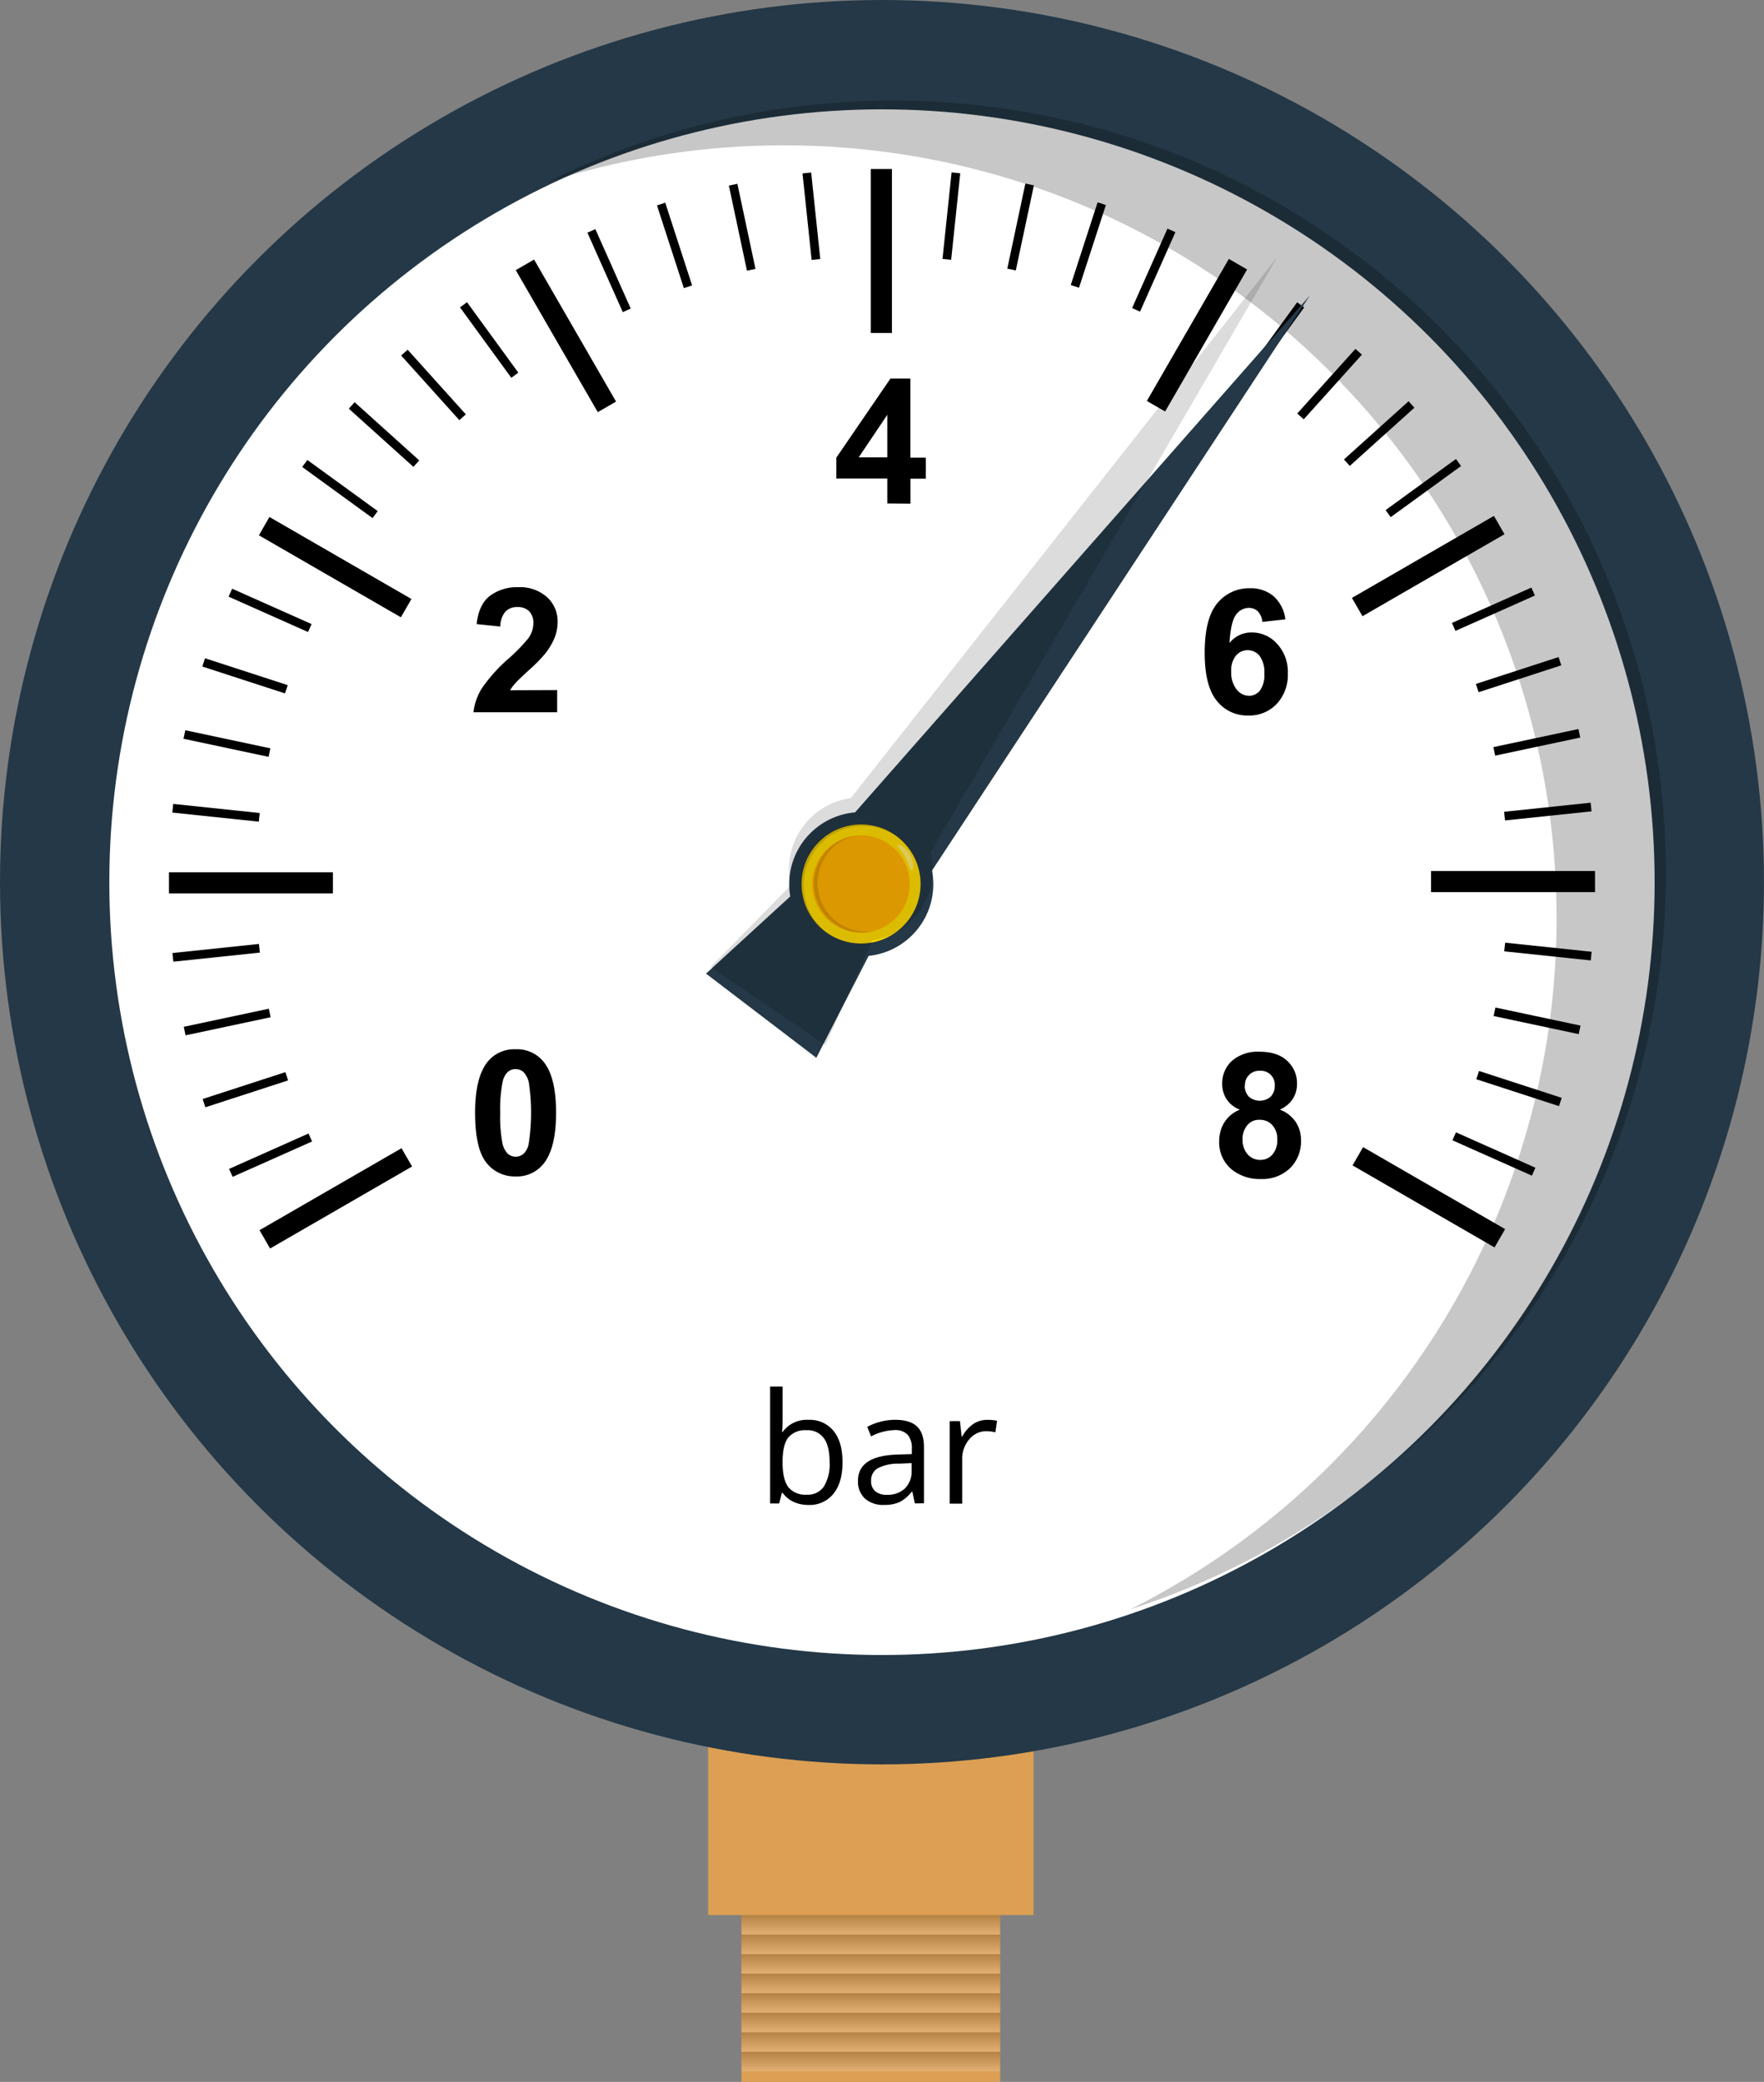
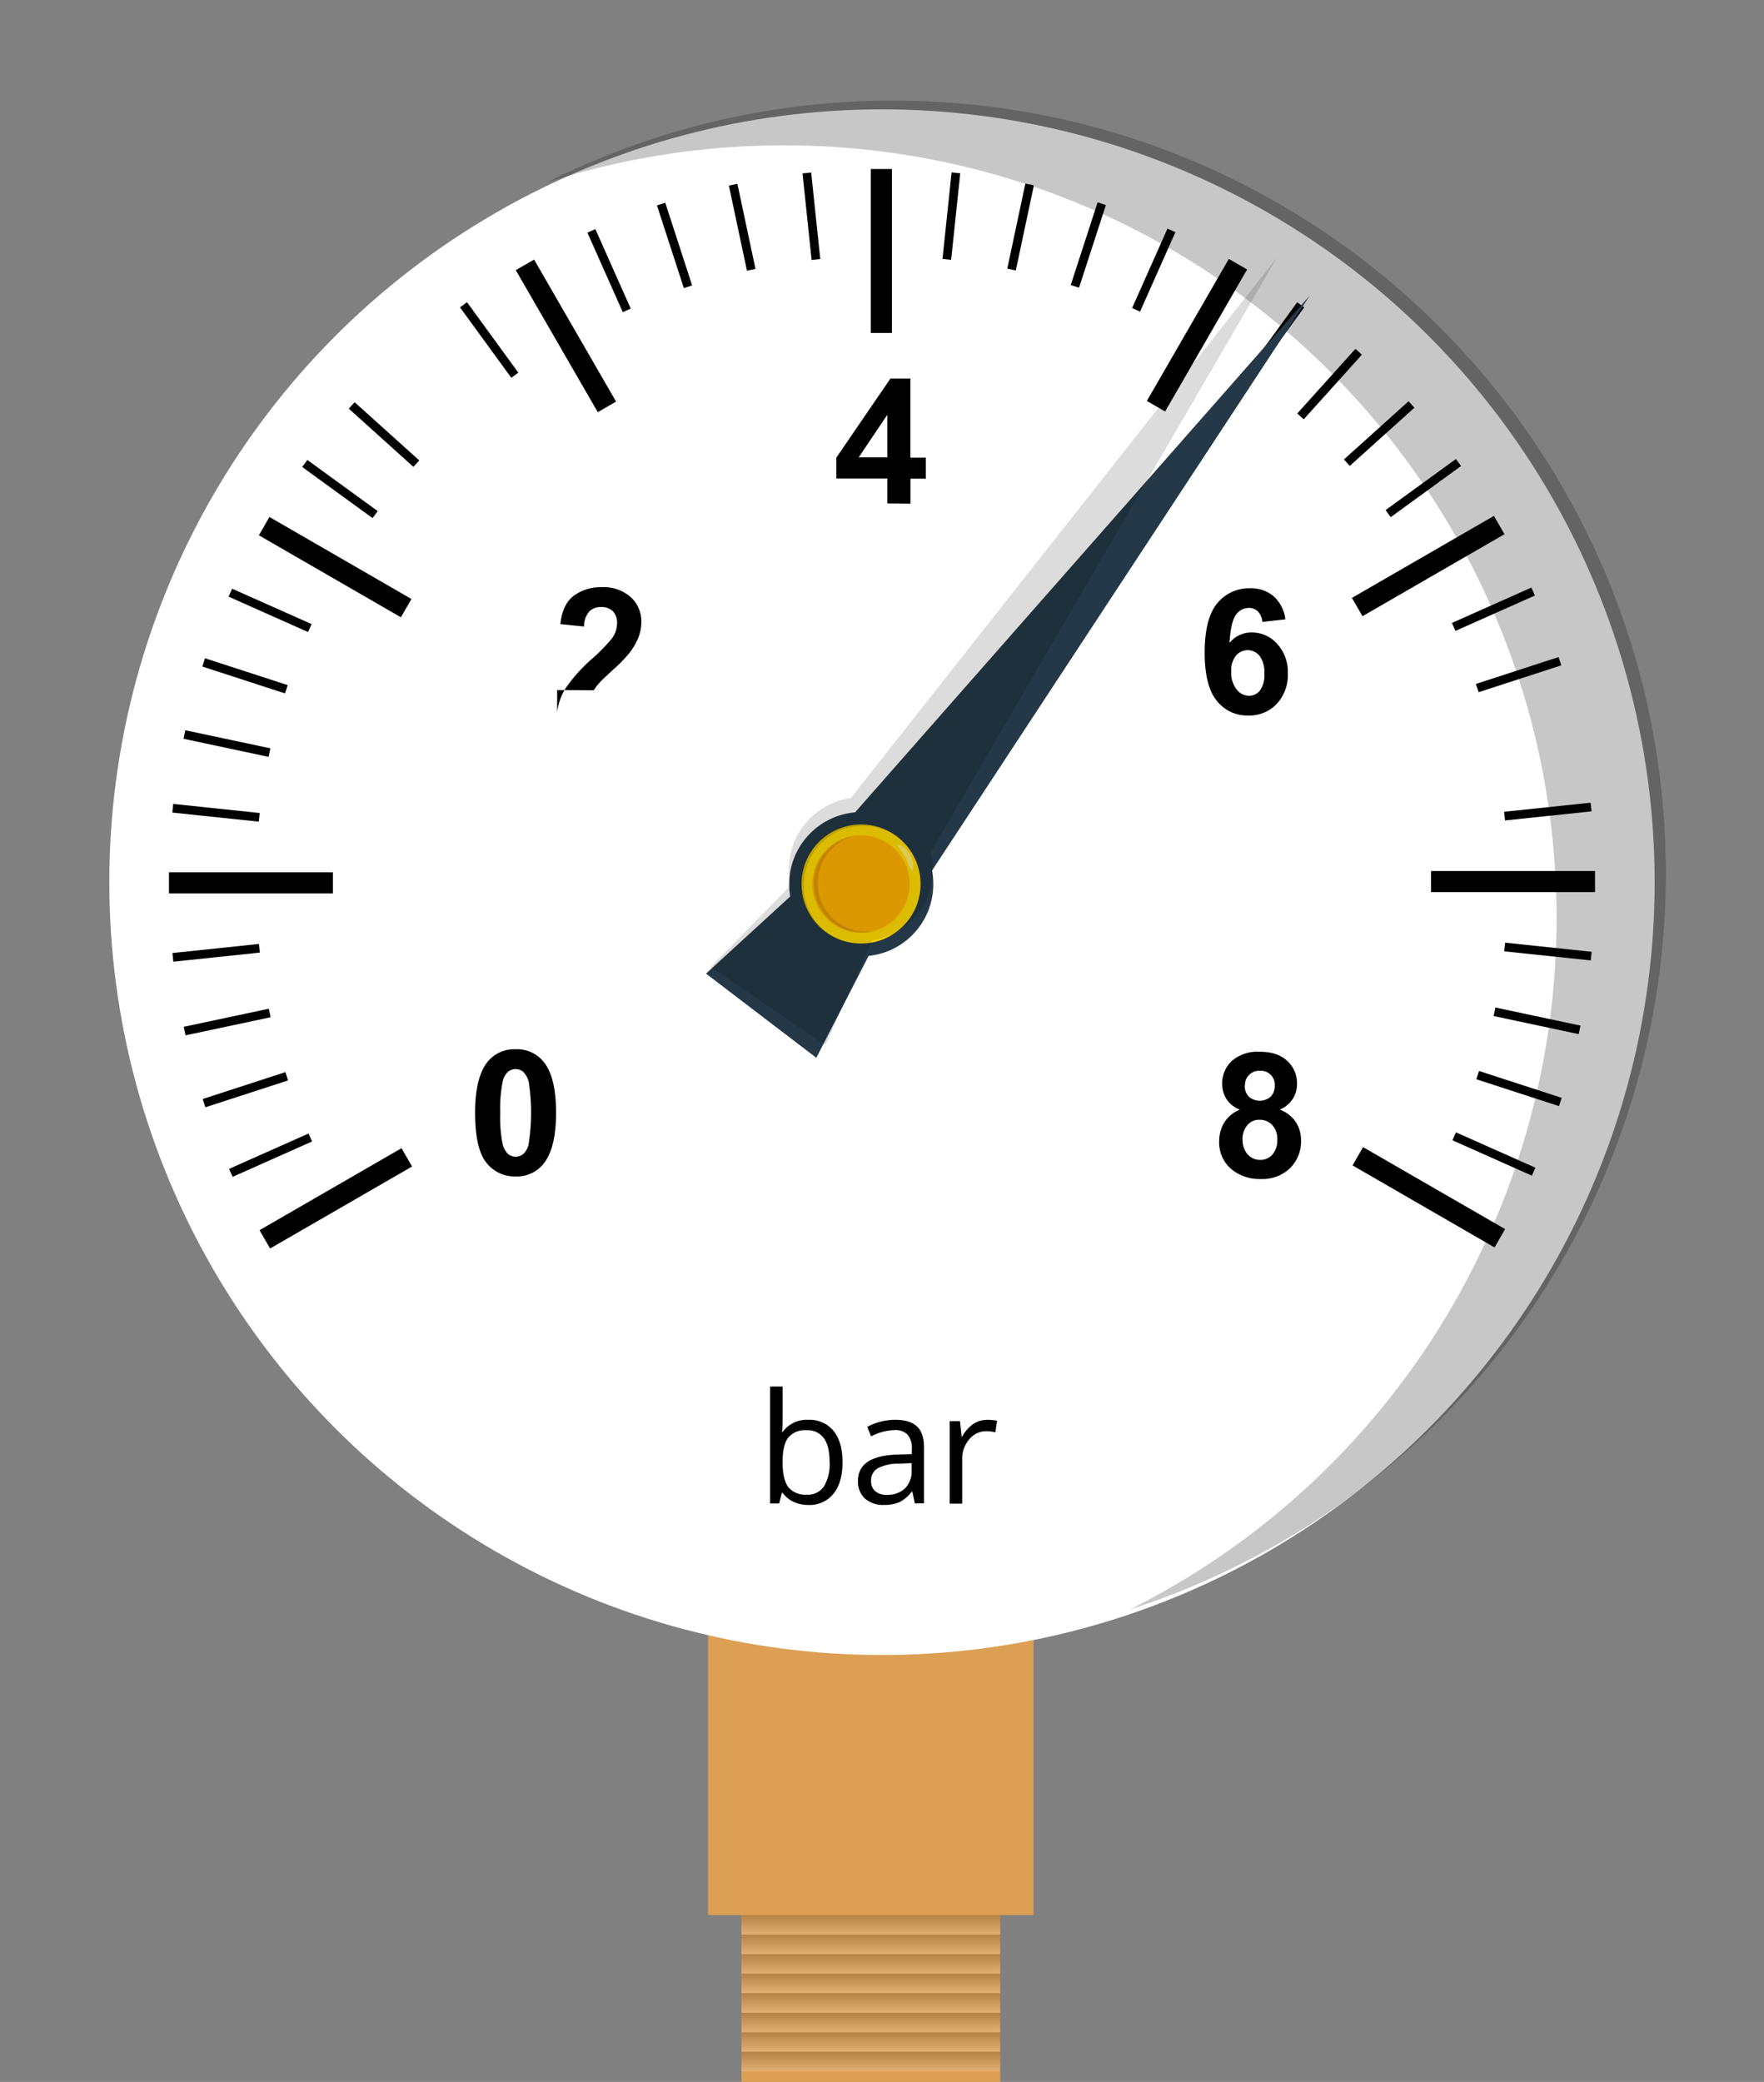
<svg xmlns="http://www.w3.org/2000/svg" xmlns:xlink="http://www.w3.org/1999/xlink" width="423.75" height="500" viewBox="0 0 423.75 500">
  <rect x="0" y="0" width="423.75" height="500" fill="#808080" stroke="none" />
  <defs>
    <style>
      .cls-1 {
        fill: #dc9f53;
      }

      .cls-2, .cls-3, .cls-4, .cls-5, .cls-6, .cls-7, .cls-8, .cls-9 {
        opacity: 0.18;
      }

      .cls-12, .cls-14, .cls-16, .cls-2, .cls-3, .cls-4, .cls-5, .cls-6, .cls-7, .cls-8, .cls-9 {
        isolation: isolate;
      }

      .cls-2 {
        fill: url(#Безымянный_градиент_8);
      }

      .cls-3 {
        fill: url(#Безымянный_градиент_8-2);
      }

      .cls-4 {
        fill: url(#Безымянный_градиент_8-3);
      }

      .cls-5 {
        fill: url(#Безымянный_градиент_8-4);
      }

      .cls-6 {
        fill: url(#Безымянный_градиент_8-5);
      }

      .cls-7 {
        fill: url(#Безымянный_градиент_8-6);
      }

      .cls-8 {
        fill: url(#Безымянный_градиент_8-7);
      }

      .cls-9 {
        fill: url(#Безымянный_градиент_8-8);
      }

      .cls-10 {
        fill: #243847;
      }

      .cls-11, .cls-16 {
        fill: #fff;
      }

      .cls-12 {
        opacity: 0.22;
      }

      .cls-13 {
        fill: #ffda00;
      }

      .cls-14 {
        opacity: 0.14;
      }

      .cls-15 {
        fill: #ffb000;
      }

      .cls-16 {
        opacity: 0.4;
      }
    </style>
    <linearGradient id="Безымянный_градиент_8" data-name="Безымянный градиент 8" x1="209.19" y1="885.38" x2="209.19" y2="890.07" gradientTransform="matrix(1, 0, 0, -1, 0, 1350)" gradientUnits="userSpaceOnUse">
      <stop offset="0" stop-color="#fff" />
      <stop offset="1" />
    </linearGradient>
    <linearGradient id="Безымянный_градиент_8-2" x1="209.19" y1="880.68" x2="209.19" y2="885.38" xlink:href="#Безымянный_градиент_8" />
    <linearGradient id="Безымянный_градиент_8-3" x1="209.19" y1="876" x2="209.19" y2="880.69" xlink:href="#Безымянный_градиент_8" />
    <linearGradient id="Безымянный_градиент_8-4" x1="209.19" y1="871.31" x2="209.19" y2="876" xlink:href="#Безымянный_градиент_8" />
    <linearGradient id="Безымянный_градиент_8-5" x1="209.19" y1="866.61" x2="209.19" y2="871.31" xlink:href="#Безымянный_градиент_8" />
    <linearGradient id="Безымянный_градиент_8-6" x1="209.19" y1="861.92" x2="209.19" y2="866.61" xlink:href="#Безымянный_градиент_8" />
    <linearGradient id="Безымянный_градиент_8-7" x1="209.19" y1="857.23" x2="209.19" y2="861.92" xlink:href="#Безымянный_градиент_8" />
    <linearGradient id="Безымянный_градиент_8-8" x1="209.19" y1="852.54" x2="209.19" y2="857.23" xlink:href="#Безымянный_градиент_8" />
  </defs>
  <title>Monometrs5Ресурс 1</title>
  <g id="Слой_2" data-name="Слой 2">
    <g id="Слой_1-2" data-name="Слой 1">
      <g id="Слой_2-2" data-name="Слой 2">
        <g id="Layer_1" data-name="Layer 1">
          <g>
            <rect class="cls-1" x="170.1" y="366.89" width="78.18" height="93.04" />
            <rect class="cls-1" x="178.11" y="406.96" width="62.16" height="93.04" />
            <rect class="cls-2" x="178.11" y="459.93" width="62.16" height="4.69" />
            <rect class="cls-3" x="178.11" y="464.62" width="62.16" height="4.69" />
            <rect class="cls-4" x="178.11" y="469.31" width="62.16" height="4.69" />
            <rect class="cls-5" x="178.11" y="474" width="62.16" height="4.69" />
            <rect class="cls-6" x="178.11" y="478.69" width="62.16" height="4.69" />
            <rect class="cls-7" x="178.11" y="483.39" width="62.16" height="4.69" />
            <rect class="cls-8" x="178.11" y="488.08" width="62.16" height="4.69" />
            <rect class="cls-9" x="178.11" y="492.77" width="62.16" height="4.69" />
          </g>
-           <circle class="cls-10" cx="211.87" cy="211.87" r="211.87" />
          <g>
            <circle class="cls-11" cx="211.87" cy="211.87" r="185.61" />
            <g>
              <rect x="193.87" y="41.48" width="2.09" height="20.89" transform="translate(-4.36 20.66) rotate(-6)" />
              <rect x="177.24" y="44.13" width="2.09" height="20.89" transform="translate(-7.45 38.26) rotate(-12)" />
              <rect x="160.99" y="48.5" width="2.09" height="20.89" transform="translate(-10.28 52.95) rotate(-18)" />
              <rect x="145.27" y="54.55" width="2.09" height="20.89" transform="translate(-13.79 65.13) rotate(-24)" />
              <rect x="116.46" y="71.19" width="2.09" height="20.93" transform="translate(-25.55 84.84) rotate(-36.07)" />
-               <rect x="103.09" y="82" width="2.09" height="20.89" transform="translate(-35.11 93.43) rotate(-42)" />
              <rect x="91.2" y="93.92" width="2.09" height="20.89" transform="translate(-47.03 103.08) rotate(-48)" />
              <rect x="80.62" y="107.01" width="2.09" height="20.89" transform="translate(-61.36 114.48) rotate(-54)" />
              <rect x="63.83" y="136.15" width="2.09" height="20.89" transform="translate(-95.43 146.23) rotate(-66)" />
              <rect x="57.81" y="151.87" width="2.09" height="20.89" transform="translate(-113.7 168.13) rotate(-72)" />
              <rect x="53.47" y="168.14" width="2.09" height="20.89" transform="translate(-131.5 194.77) rotate(-78)" />
              <rect x="50.85" y="184.76" width="2.09" height="20.89" transform="translate(-147.67 226.41) rotate(-84)" />
              <rect x="41.48" y="227.79" width="20.89" height="2.09" transform="translate(-23.64 6.68) rotate(-6)" />
              <rect x="44.13" y="244.41" width="20.89" height="2.09" transform="translate(-49.84 16.71) rotate(-12)" />
              <rect x="48.5" y="260.67" width="20.89" height="2.09" transform="translate(-77.99 31.02) rotate(-18)" />
              <rect x="54.55" y="276.39" width="20.89" height="2.09" transform="translate(-107.22 50.42) rotate(-24)" />
              <rect x="357.83" y="266.71" width="2.09" height="20.89" transform="translate(-40.29 492.27) rotate(-66)" />
              <rect x="363.85" y="250.99" width="2.09" height="20.89" transform="translate(3.5 527.68) rotate(-72)" />
              <rect x="368.19" y="234.72" width="2.09" height="20.89" transform="translate(52.66 555.36) rotate(-78)" />
              <rect x="370.81" y="218.09" width="2.09" height="20.89" transform="translate(105.7 574.46) rotate(-84)" />
              <rect x="361.38" y="193.87" width="20.89" height="2.09" transform="translate(-18.34 39.93) rotate(-6)" />
-               <rect x="358.73" y="177.24" width="20.89" height="2.09" transform="translate(-29 80.65) rotate(-12)" />
              <rect x="354.36" y="160.98" width="20.89" height="2.09" transform="translate(-32.22 120.66) rotate(-18)" />
              <rect x="348.31" y="145.27" width="20.89" height="2.09" transform="translate(-28.5 158.57) rotate(-24)" />
              <rect x="331.47" y="116.17" width="20.89" height="2.09" transform="translate(-3.6 223.36) rotate(-36)" />
              <rect x="320.86" y="103.09" width="20.89" height="2.09" transform="translate(15.42 248.43) rotate(-42)" />
              <rect x="308.94" y="91.2" width="20.89" height="2.09" transform="translate(37.13 267.87) rotate(-48)" />
              <rect x="295.85" y="80.62" width="20.89" height="2.09" transform="translate(60.2 281.46) rotate(-54)" />
              <rect x="266.71" y="63.83" width="20.89" height="2.09" transform="translate(105.16 291.68) rotate(-66)" />
              <rect x="251" y="57.81" width="20.89" height="2.09" transform="translate(124.67 289.31) rotate(-72)" />
              <rect x="234.72" y="53.47" width="20.89" height="2.09" transform="translate(140.87 282.99) rotate(-78)" />
              <rect x="218.09" y="50.85" width="20.89" height="2.09" transform="translate(153.04 273.76) rotate(-84)" />
              <polygon points="210.68 40.59 209.19 40.59 209.19 79.97 214.26 79.97 214.26 40.59 212.77 40.59 210.68 40.59" />
              <polygon points="127 63.09 127 63.09 125.19 64.13 125.19 64.13 123.9 64.88 143.6 98.99 147.99 96.45 128.3 62.34 127 63.09" />
              <polygon points="98.84 143.86 64.72 124.16 63.98 125.45 62.94 127.26 62.19 128.56 96.3 148.25 98.84 143.86" />
              <polygon points="79.97 209.49 40.59 209.49 40.59 210.98 40.59 213.07 40.59 214.56 79.97 214.56 79.97 209.49" />
              <polygon points="62.34 295.45 63.09 296.74 63.09 296.74 64.13 298.55 64.13 298.55 64.88 299.85 98.99 280.15 96.45 275.76 62.34 295.45" />
              <polygon points="327.44 275.5 324.91 279.89 359.02 299.59 359.77 298.3 359.77 298.3 360.81 296.49 360.81 296.49 361.56 295.19 327.44 275.5" />
              <polygon points="343.77 209.19 343.77 214.26 383.16 214.26 383.16 212.77 383.16 210.68 383.16 209.19 343.77 209.19" />
              <polygon points="361.41 128.3 360.66 127 359.62 125.19 358.87 123.9 324.76 143.6 327.3 147.99 361.41 128.3" />
              <rect x="267.85" y="77.98" width="39.39" height="5.07" transform="translate(74.04 289.27) rotate(-60)" />
            </g>
          </g>
-           <path d="M133.84,165.73v5.33H113.73a14,14,0,0,1,2-5.72,38,38,0,0,1,6.45-7.18,40.63,40.63,0,0,0,4.76-4.9,6.24,6.24,0,0,0,1.18-3.51,4,4,0,0,0-1-2.95,3.83,3.83,0,0,0-2.85-1,3.78,3.78,0,0,0-2.85,1.08,5.55,5.55,0,0,0-1.23,3.59l-5.69-.58c.34-3.16,1.4-5.42,3.2-6.79a10.78,10.78,0,0,1,6.72-2.07,9.75,9.75,0,0,1,7,2.39,7.84,7.84,0,0,1,2.53,5.94,10.34,10.34,0,0,1-.74,3.85,15.54,15.54,0,0,1-2.3,3.83,35.5,35.5,0,0,1-3.75,3.81c-1.81,1.67-3,2.77-3.44,3.33a9.63,9.63,0,0,0-1.18,1.59Z" />
+           <path d="M133.84,165.73v5.33a14,14,0,0,1,2-5.72,38,38,0,0,1,6.45-7.18,40.63,40.63,0,0,0,4.76-4.9,6.24,6.24,0,0,0,1.18-3.51,4,4,0,0,0-1-2.95,3.83,3.83,0,0,0-2.85-1,3.78,3.78,0,0,0-2.85,1.08,5.55,5.55,0,0,0-1.23,3.59l-5.69-.58c.34-3.16,1.4-5.42,3.2-6.79a10.78,10.78,0,0,1,6.72-2.07,9.75,9.75,0,0,1,7,2.39,7.84,7.84,0,0,1,2.53,5.94,10.34,10.34,0,0,1-.74,3.85,15.54,15.54,0,0,1-2.3,3.83,35.5,35.5,0,0,1-3.75,3.81c-1.81,1.67-3,2.77-3.44,3.33a9.63,9.63,0,0,0-1.18,1.59Z" />
          <path d="M123.86,252a8.16,8.16,0,0,1,6.8,3.1q2.93,3.69,2.92,12.18t-3,12.2a8.17,8.17,0,0,1-6.78,3.06,8.56,8.56,0,0,1-7-3.35q-2.67-3.36-2.67-12,0-8.44,3-12.18A8.2,8.2,0,0,1,123.86,252Zm0,4.75a2.88,2.88,0,0,0-1.84.66,4.47,4.47,0,0,0-1.27,2.38,33.08,33.08,0,0,0-.59,7.49,33.43,33.43,0,0,0,.53,7.24,5,5,0,0,0,1.34,2.62,2.91,2.91,0,0,0,3.69,0,4.4,4.4,0,0,0,1.27-2.37,48.61,48.61,0,0,0,.06-14.71,5.21,5.21,0,0,0-1.34-2.63A2.83,2.83,0,0,0,123.86,256.77Z" />
          <path d="M308.77,148.75l-5.54.61a4,4,0,0,0-1.06-2.52A3.08,3.08,0,0,0,300,146a3.79,3.79,0,0,0-3.08,1.63c-.83,1.09-1.36,3.35-1.58,6.8a6.7,6.7,0,0,1,5.33-2.53,8.08,8.08,0,0,1,6.13,2.74,9.9,9.9,0,0,1,2.56,7.06,10.17,10.17,0,0,1-2.69,7.38,9.08,9.08,0,0,1-6.91,2.76,9.25,9.25,0,0,1-7.45-3.52q-2.91-3.53-2.92-11.55,0-8.22,3-11.86a9.86,9.86,0,0,1,7.91-3.63,8.41,8.41,0,0,1,5.64,1.91A8.83,8.83,0,0,1,308.77,148.75Zm-13,12.52a6.47,6.47,0,0,0,1.29,4.31A3.79,3.79,0,0,0,300,167.1a3.31,3.31,0,0,0,2.65-1.24,6.25,6.25,0,0,0,1.07-4.08,6.6,6.6,0,0,0-1.15-4.28,3.68,3.68,0,0,0-5.19-.51,3.92,3.92,0,0,0-.46.45A5.55,5.55,0,0,0,295.77,161.27Z" />
          <path d="M297.84,266.5a6.65,6.65,0,0,1-3.24-2.58,6.73,6.73,0,0,1-1-3.6,7.26,7.26,0,0,1,2.34-5.54,9.44,9.44,0,0,1,6.64-2.19c2.88,0,5.08.73,6.63,2.19a7.23,7.23,0,0,1,2.36,5.54,6.55,6.55,0,0,1-1.08,3.69,7,7,0,0,1-3.05,2.48,8,8,0,0,1,3.79,2.92,7.81,7.81,0,0,1,1.3,4.43,9,9,0,0,1-2.65,6.73,9.57,9.57,0,0,1-7,2.59,10.69,10.69,0,0,1-6.8-2.14,8.41,8.41,0,0,1-3.21-6.94,8.67,8.67,0,0,1,1.21-4.47A7.85,7.85,0,0,1,297.84,266.5Zm.65,7.05a5.25,5.25,0,0,0,1.22,3.69,4,4,0,0,0,3,1.33,3.82,3.82,0,0,0,2.95-1.28,5.27,5.27,0,0,0,1.17-3.69,4.81,4.81,0,0,0-1.19-3.38,3.93,3.93,0,0,0-3-1.28,3.6,3.6,0,0,0-3.13,1.45,5.31,5.31,0,0,0-1.05,3.16Zm.53-12.82a3.66,3.66,0,0,0,1,2.67,4,4,0,0,0,5.2,0,3.59,3.59,0,0,0,1-2.68,3.32,3.32,0,0,0-3.08-3.55,3.38,3.38,0,0,0-.45,0,3.39,3.39,0,0,0-3.62,3.57Z" />
          <path class="cls-12" d="M214.56,24.17A184.79,184.79,0,0,0,131.41,43.8a185.55,185.55,0,0,1,56.89-8.89c102.51,0,185.62,83.11,185.62,185.62a185.62,185.62,0,0,1-102.46,166A185.71,185.71,0,0,0,400.17,209.78C400.17,107.27,317.07,24.17,214.56,24.17Z" />
          <g>
            <g>
              <polygon class="cls-10" points="314.68 70.93 204.88 195.7 223.4 209.82 314.68 70.93" />
              <polygon class="cls-10" points="196.1 254.05 169.6 233.83 194.22 211.27 211.35 224.33 196.1 254.05" />
              <circle class="cls-10" cx="206.89" cy="212.35" r="17.31" />
              <g>
                <g>
                  <circle class="cls-13" cx="206.84" cy="212.3" r="14.3" />
                  <path class="cls-14" d="M196,204a14.3,14.3,0,0,1,19.79-2.88l-.24-.19a14.3,14.3,0,1,0-17.35,22.73l.24.19A14.31,14.31,0,0,1,196,204Z" />
                  <circle class="cls-15" cx="206.83" cy="212.31" r="11.7" />
                  <path class="cls-14" d="M201,221.37a11.71,11.71,0,0,1,4.26-20.65,11.7,11.7,0,0,0,3.28,23.16,10.14,10.14,0,0,0,1.2-.23A11.7,11.7,0,0,1,201,221.37Z" />
                </g>
                <path class="cls-16" d="M219,209.11c-.37,0-.65-1.58-1.52-3.18s-2-2.72-1.8-3,1.93.44,3,2.4S219.39,209.14,219,209.11Z" />
              </g>
            </g>
            <path class="cls-14" d="M170.72,232.26,198.29,251l11.21-25.1a17.29,17.29,0,0,0,14.4-19.76c-.08-.51-.18-1-.31-1.52L306.8,61.79,204.38,191.67a17.3,17.3,0,0,0-14.71,19.56,13.82,13.82,0,0,0,.26,1.43Z" />
          </g>
          <path d="M213.15,120.92v-6H200.9v-5l13-19h4.79v19h3.72v5.05h-3.7v6Zm0-11.07V99.62l-6.88,10.23Z" />
        </g>
      </g>
      <g>
        <path d="M194.19,341a7.33,7.33,0,0,1,6.05,2.66c1.44,1.77,2.15,4.28,2.15,7.52s-.72,5.77-2.17,7.56a7.31,7.31,0,0,1-6,2.7,8.61,8.61,0,0,1-3.52-.71,6.74,6.74,0,0,1-2.68-2.19h-.21l-.63,2.54H185V333h3v6.82c0,1.52,0,2.89-.14,4.1H188A7.11,7.11,0,0,1,194.19,341Zm-.43,2.5a5.22,5.22,0,0,0-4.41,1.76c-.91,1.17-1.36,3.15-1.36,5.92s.47,4.76,1.39,6a5.3,5.3,0,0,0,4.45,1.79,4.61,4.61,0,0,0,4.11-2,10.32,10.32,0,0,0,1.35-5.77c0-2.58-.45-4.49-1.35-5.75A4.77,4.77,0,0,0,193.76,343.49Z" />
        <path d="M219.77,361.07l-.6-2.81H219a8.43,8.43,0,0,1-2.95,2.51,8.94,8.94,0,0,1-3.66.66,6.61,6.61,0,0,1-4.61-1.52,5.52,5.52,0,0,1-1.67-4.3q0-6,9.57-6.28l3.36-.1V348a5,5,0,0,0-1-3.43,4.13,4.13,0,0,0-3.2-1.11,13,13,0,0,0-5.59,1.51l-.92-2.29a14.43,14.43,0,0,1,6.69-1.69c2.35,0,4.1.52,5.23,1.57s1.71,2.72,1.71,5v13.48ZM213,359a6.08,6.08,0,0,0,4.39-1.53,5.67,5.67,0,0,0,1.59-4.29v-1.79l-3,.13a10.73,10.73,0,0,0-5.14,1.11,3.32,3.32,0,0,0-1.58,3.05,3.09,3.09,0,0,0,1,2.47A4.06,4.06,0,0,0,213,359Z" />
        <path d="M237.16,341a11.21,11.21,0,0,1,2.36.22l-.41,2.77a10.25,10.25,0,0,0-2.17-.27,5.28,5.28,0,0,0-4.1,1.95,7.12,7.12,0,0,0-1.7,4.85v10.6h-3V341.31h2.47L231,345h.15a8.73,8.73,0,0,1,2.64-3A6,6,0,0,1,237.16,341Z" />
      </g>
    </g>
  </g>
</svg>